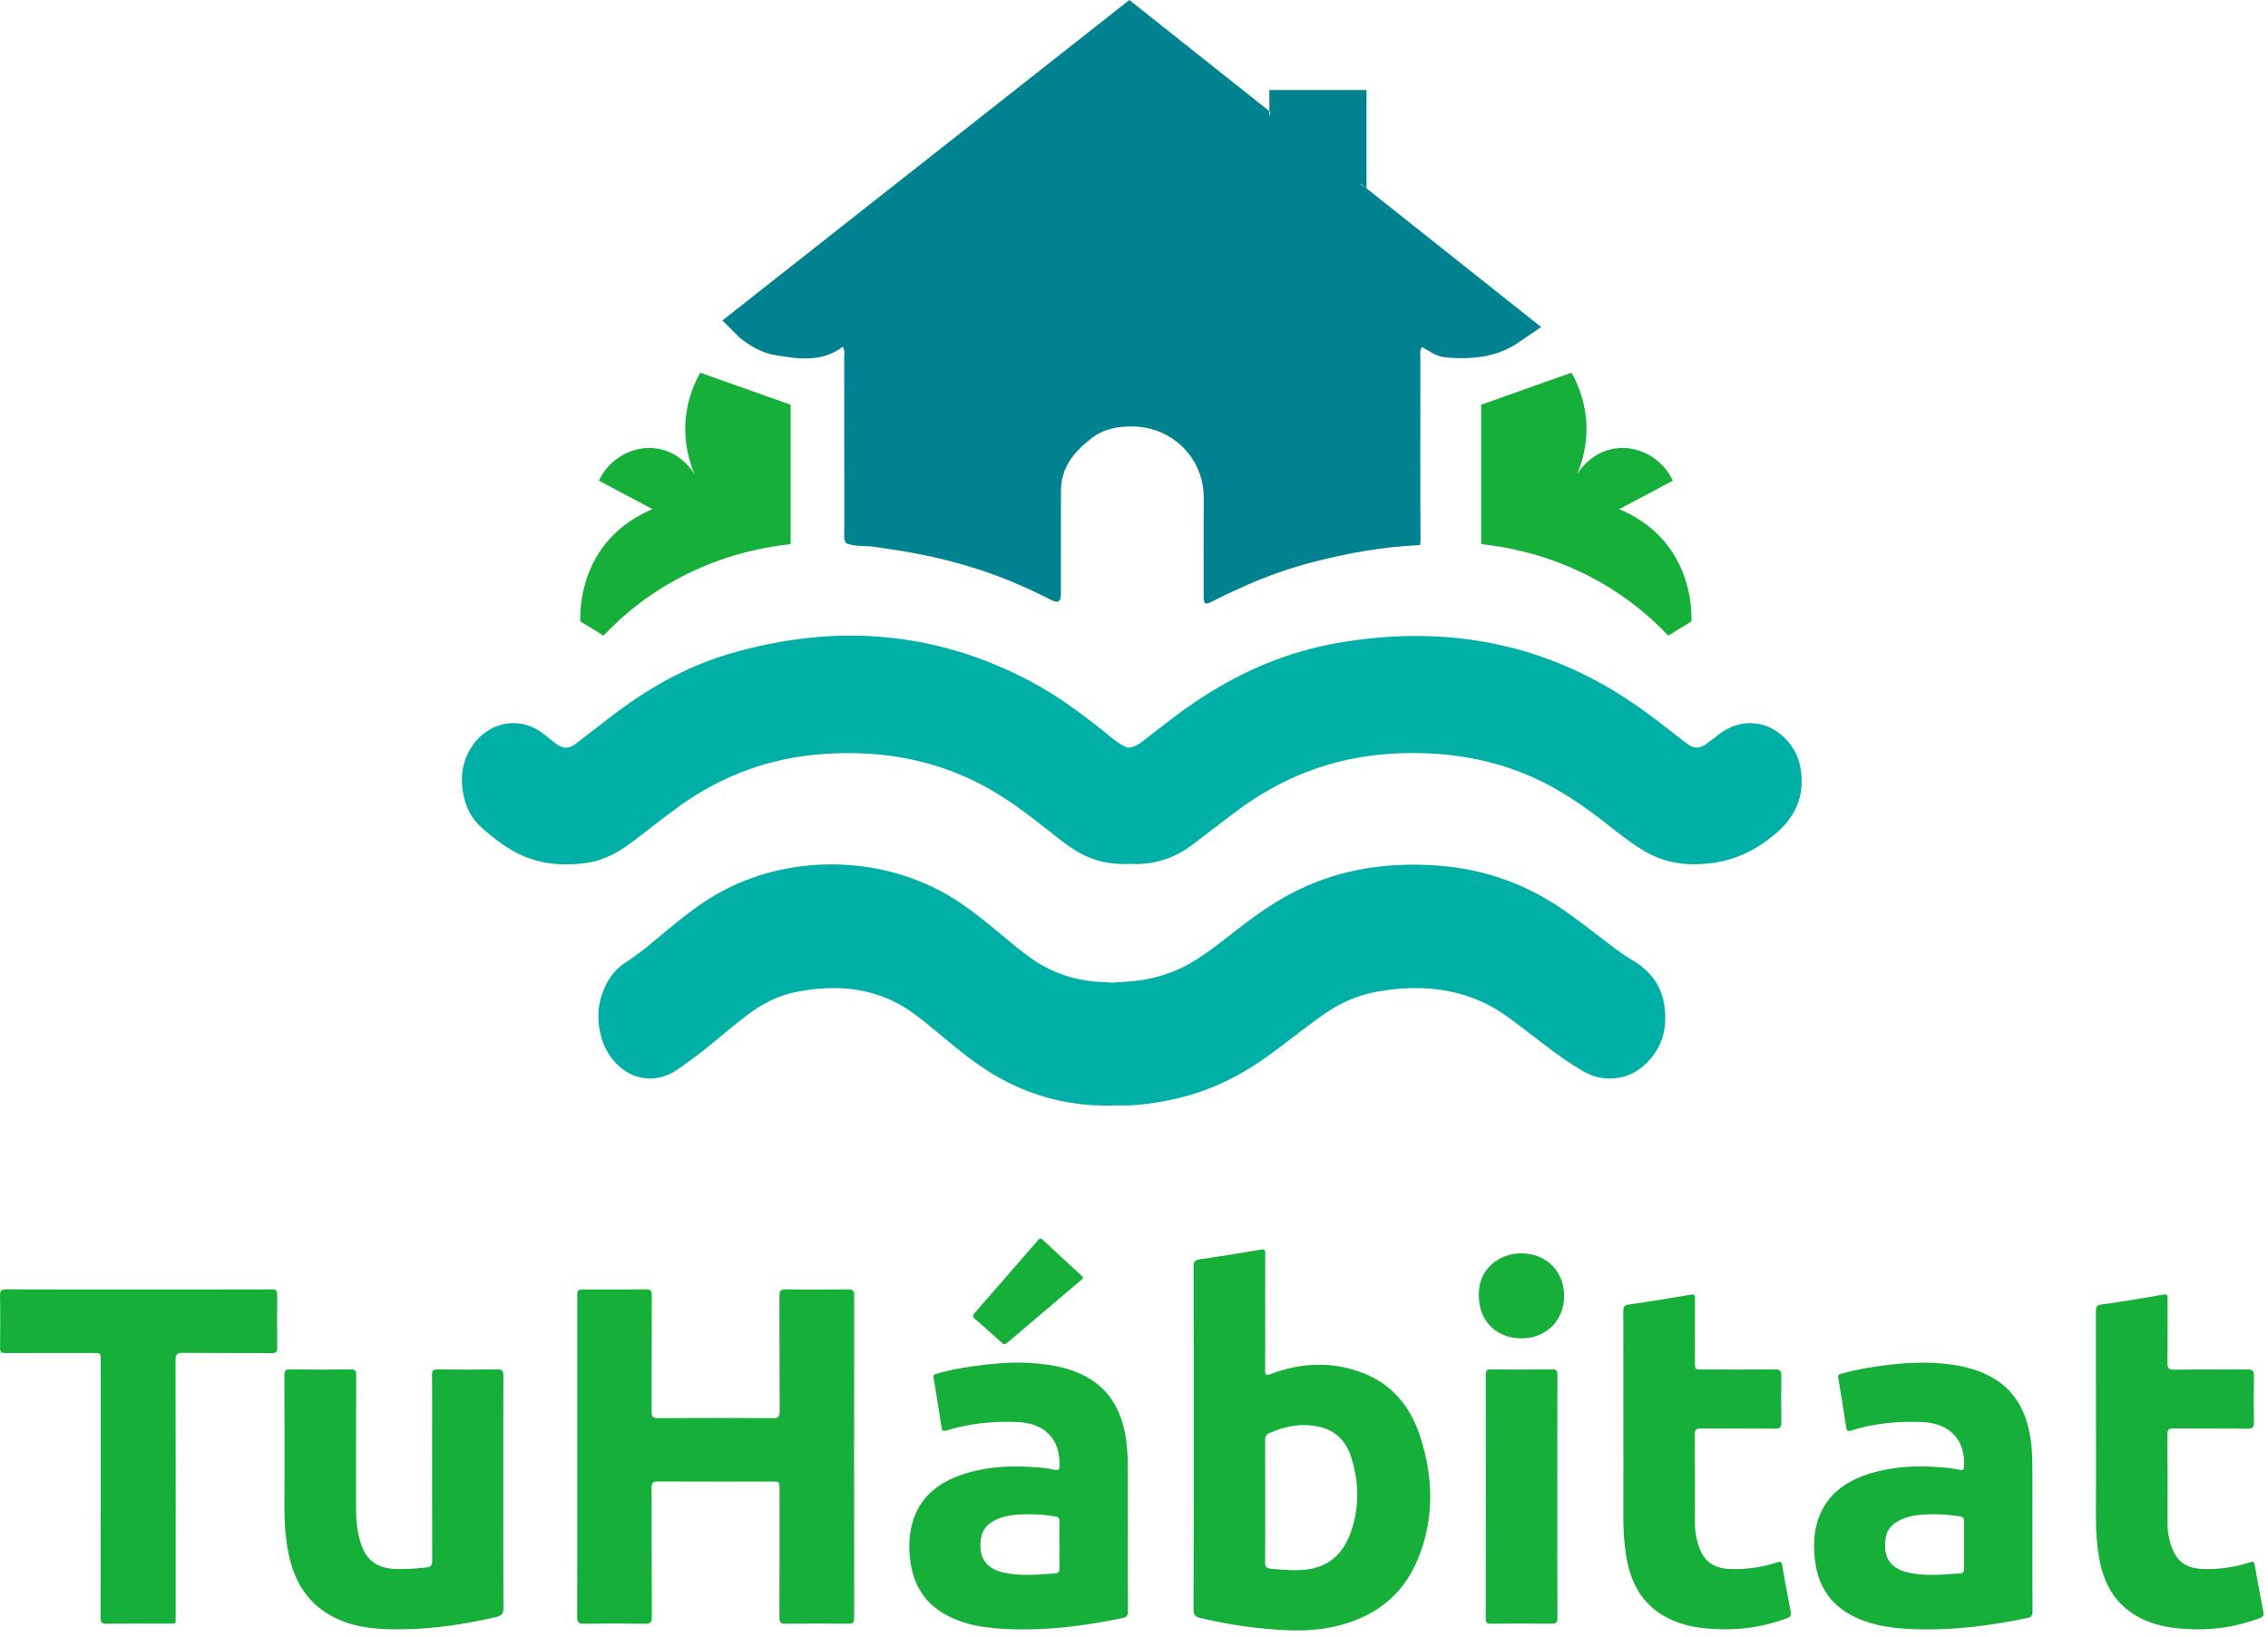
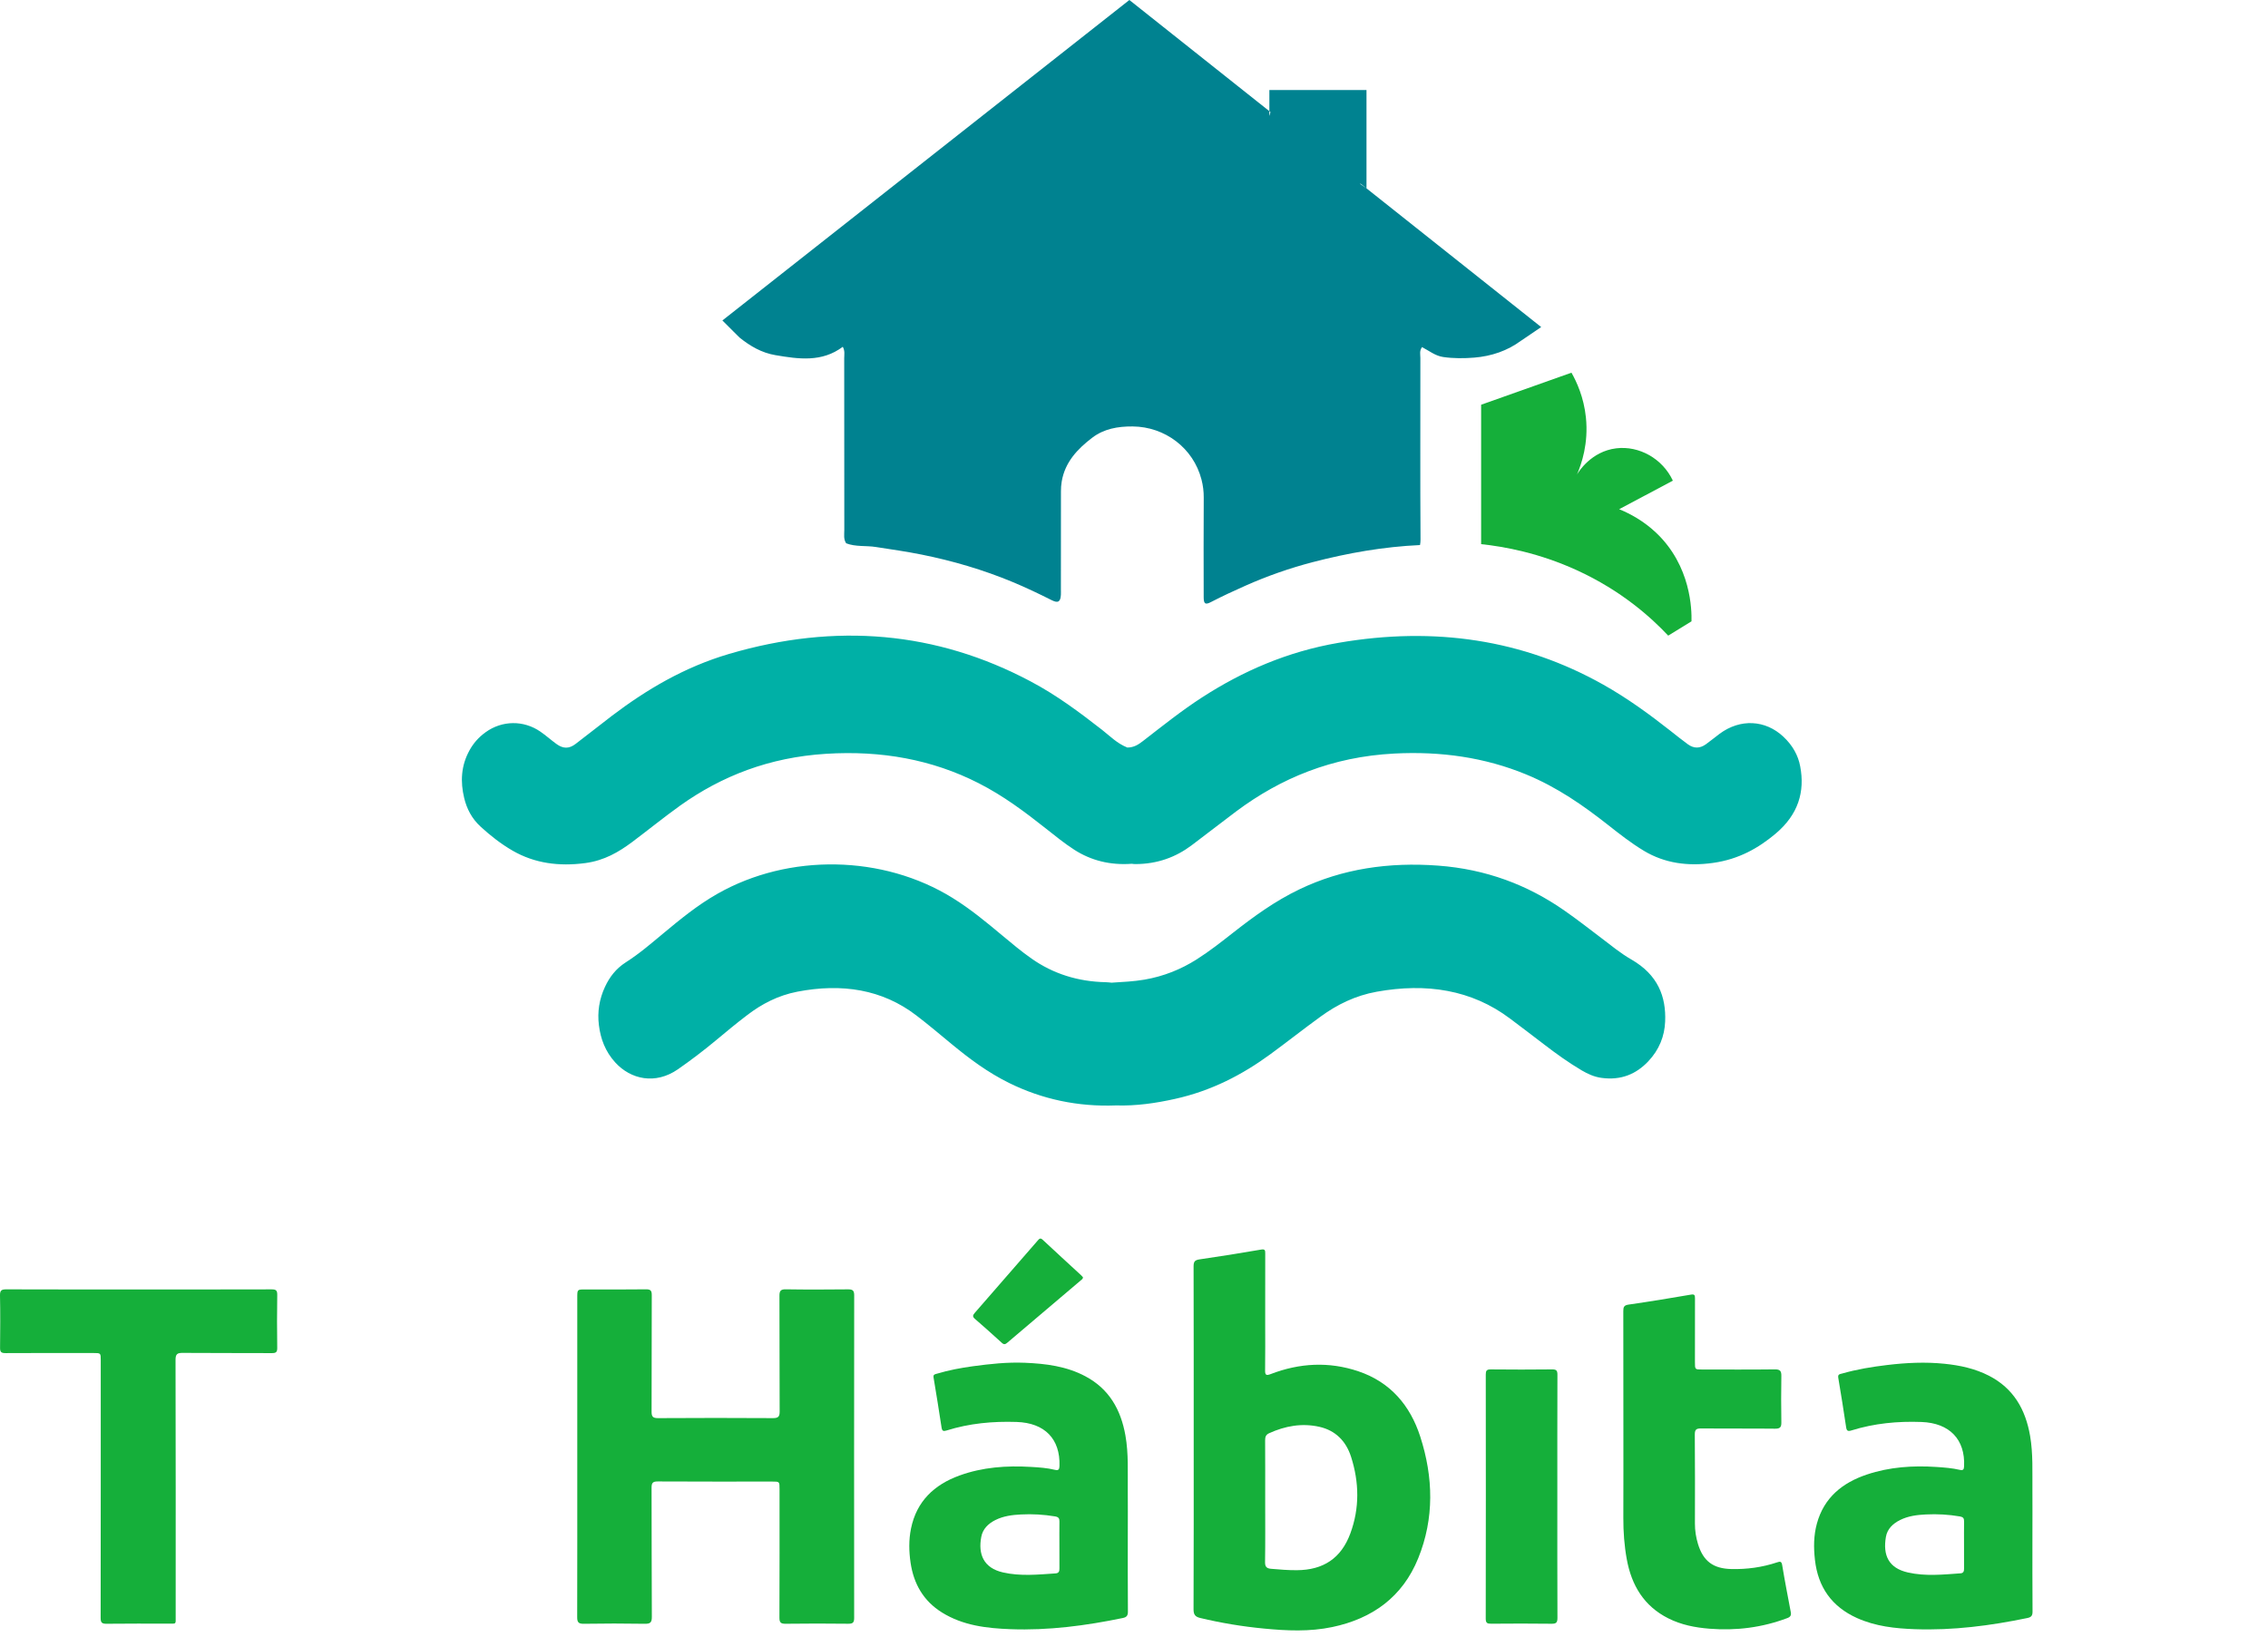
<svg xmlns="http://www.w3.org/2000/svg" width="223" height="161" viewBox="0 0 223 161" fill="none">
  <path d="M174.586 81.994C172.896 83.414 170.968 84.514 168.443 84.869C165.956 85.222 163.674 84.903 161.644 83.685C160.362 82.915 159.238 82.025 158.107 81.134C155.678 79.225 153.128 77.434 150.043 76.162C145.991 74.494 141.674 73.878 137.103 74.114C130.954 74.433 125.919 76.547 121.574 79.784C120.087 80.893 118.646 82.033 117.16 83.144C115.623 84.297 113.808 84.986 111.622 84.986C111.508 84.986 111.396 84.969 111.288 84.956C109.158 85.113 107.287 84.637 105.648 83.589C104.638 82.938 103.734 82.2 102.818 81.474C100.766 79.854 98.675 78.277 96.211 77.023C91.656 74.704 86.662 73.799 81.231 74.139C75.631 74.485 70.946 76.333 66.888 79.225C65.267 80.386 63.74 81.632 62.152 82.82C60.842 83.798 59.423 84.637 57.559 84.886C54.959 85.236 52.552 84.907 50.41 83.671C49.235 82.994 48.212 82.178 47.268 81.317C46.375 80.501 45.89 79.526 45.64 78.486C45.256 76.888 45.324 75.316 46.166 73.794C46.539 73.118 47.048 72.519 47.748 72.017C49.364 70.85 51.478 70.82 53.128 71.956C53.688 72.341 54.179 72.786 54.722 73.18C55.372 73.65 55.948 73.659 56.587 73.174C57.791 72.262 58.96 71.322 60.164 70.405C63.543 67.845 67.256 65.622 71.703 64.311C82.168 61.236 92.087 62.101 101.343 67.023C103.926 68.391 106.158 70.069 108.356 71.781C109.142 72.397 109.819 73.109 110.842 73.523C111.503 73.523 111.944 73.222 112.379 72.886C114.29 71.41 116.16 69.902 118.239 68.562C122.184 66.019 126.552 64.093 131.61 63.224C141.075 61.594 149.778 62.913 157.65 67.342C160.023 68.68 162.148 70.23 164.204 71.846C164.782 72.301 165.352 72.763 165.956 73.201C166.544 73.633 167.132 73.629 167.726 73.205C168.194 72.873 168.63 72.506 169.087 72.165C171.11 70.671 173.574 70.789 175.354 72.462C176.259 73.31 176.807 74.302 177.004 75.376C177.474 77.849 176.835 80.098 174.586 81.994Z" fill="#00B0A6" />
  <path d="M163.725 100.468C163.669 101.899 163.149 103.247 162.052 104.401C160.888 105.62 159.413 106.285 157.453 106.012C156.729 105.911 156.118 105.624 155.53 105.283C154.22 104.508 153.01 103.635 151.836 102.735C150.71 101.876 149.592 101.017 148.456 100.168C144.681 97.339 140.25 96.66 135.362 97.541C133.26 97.92 131.464 98.811 129.876 99.966C128.192 101.184 126.576 102.467 124.897 103.695C122.156 105.703 119.11 107.291 115.516 108.085C113.624 108.505 111.713 108.783 109.741 108.723C105.96 108.869 102.462 108.113 99.23 106.52C97.122 105.481 95.33 104.139 93.608 102.721C92.449 101.765 91.301 100.791 90.098 99.872C86.746 97.302 82.78 96.692 78.4 97.536C76.49 97.906 74.885 98.755 73.473 99.836C72.398 100.648 71.381 101.503 70.353 102.356C69.166 103.34 67.94 104.276 66.652 105.172C64.43 106.709 62.018 106.16 60.504 104.508C59.504 103.417 59.052 102.157 58.888 100.837C58.724 99.54 58.921 98.266 59.492 97.047C59.928 96.115 60.549 95.279 61.521 94.656C62.854 93.807 64.013 92.805 65.194 91.822C66.878 90.423 68.568 89.028 70.55 87.903C77.581 83.909 86.826 84.075 93.664 88.317C95.433 89.412 96.986 90.704 98.529 91.992C99.478 92.781 100.417 93.576 101.44 94.291C103.541 95.764 105.966 96.548 108.734 96.604C108.921 96.608 109.108 96.632 109.294 96.651C110.374 96.582 111.465 96.535 112.533 96.351C114.437 96.023 116.138 95.329 117.669 94.356C118.946 93.544 120.105 92.629 121.269 91.715C123.281 90.141 125.344 88.632 127.756 87.474C131.984 85.442 136.554 84.778 141.404 85.138C146.133 85.488 150.208 87.044 153.785 89.532C155.04 90.404 156.237 91.338 157.446 92.256C158.408 92.986 159.334 93.756 160.408 94.375C163.013 95.875 163.826 98.016 163.725 100.468Z" fill="#00B0A6" />
  <path d="M151.536 32.168C150.887 32.611 150.236 33.052 149.587 33.491H149.581C148.224 34.501 146.657 35.033 144.956 35.173C143.945 35.255 142.925 35.26 141.909 35.115C141.116 35.003 140.511 34.492 139.82 34.14C139.549 34.501 139.657 34.871 139.657 35.209C139.663 41.167 139.631 47.12 139.672 53.076C139.676 53.257 139.653 53.433 139.621 53.609C136.039 53.772 132.523 54.389 129.061 55.292C126.809 55.879 124.607 56.651 122.472 57.599C121.327 58.108 120.189 58.632 119.079 59.209C118.519 59.503 118.352 59.408 118.352 58.736C118.343 55.473 118.339 52.209 118.357 48.947C118.361 48.343 118.289 47.756 118.14 47.179C117.341 44.064 114.539 41.965 111.361 41.943C109.908 41.933 108.541 42.173 107.391 43.053C105.947 44.155 104.715 45.445 104.393 47.359C104.335 47.688 104.317 48.013 104.317 48.337C104.312 51.543 104.312 54.747 104.312 57.951C104.312 58.131 104.321 58.312 104.312 58.488C104.276 59.192 104.041 59.349 103.405 59.029C102.151 58.397 100.883 57.792 99.583 57.251C96.681 56.041 93.68 55.161 90.603 54.543C89.117 54.245 87.615 54.029 86.116 53.799C85.147 53.645 84.14 53.799 83.201 53.437C82.925 53.031 83.016 52.571 83.016 52.129C83.007 46.496 83.012 40.864 83.007 35.232C83.007 34.88 83.093 34.515 82.867 34.108C80.813 35.652 78.525 35.319 76.237 34.929C74.901 34.704 73.764 34.045 72.721 33.205L72.153 32.641L71.029 31.519L111.045 7.47462e-05C115.636 3.647 120.22 7.288 124.811 10.935V11.4C124.851 11.313 124.883 11.187 124.915 11.016C124.879 10.989 124.847 10.961 124.811 10.935V8.855H134.36V18.521C134.157 18.363 133.959 18.2 133.755 18.043C133.755 18.065 133.76 18.083 133.76 18.105L134.36 18.525C140.087 23.069 145.809 27.619 151.536 32.168Z" fill="#008290" />
  <path d="M164.026 62.518C164.79 62.048 165.554 61.579 166.316 61.11C166.34 60.008 166.294 55.656 162.818 52.38C161.574 51.21 160.244 50.507 159.203 50.082C160.963 49.147 162.724 48.211 164.484 47.276C163.468 45.1 161.163 43.823 158.919 44.094C156.448 44.391 155.196 46.428 155.058 46.664C155.499 45.644 156.2 43.627 155.935 41.064C155.731 39.078 155.027 37.559 154.514 36.655C151.552 37.707 148.592 38.758 145.631 39.808V53.519C147.916 53.762 151.323 54.379 155.058 56.091C159.484 58.12 162.399 60.783 164.026 62.518Z" fill="#15AF3A" />
-   <path d="M59.342 62.518C58.578 62.048 57.814 61.579 57.052 61.11C57.028 60.008 57.074 55.656 60.55 52.38C61.794 51.21 63.124 50.507 64.165 50.082C62.405 49.147 60.644 48.211 58.884 47.276C59.9 45.1 62.205 43.823 64.448 44.094C66.92 44.391 68.172 46.428 68.31 46.664C67.869 45.644 67.168 43.627 67.433 41.064C67.637 39.078 68.341 37.559 68.854 36.655L77.737 39.808V53.519C75.452 53.762 72.045 54.379 68.31 56.091C63.884 58.12 60.969 60.783 59.342 62.518Z" fill="#15AF3A" />
  <path d="M56.76 143.248C56.76 138.038 56.76 132.827 56.76 127.615C56.76 126.823 56.761 126.823 57.524 126.823C59.52 126.823 61.516 126.839 63.511 126.811C63.984 126.804 64.088 126.951 64.085 127.402C64.068 131.208 64.084 135.015 64.067 138.822C64.064 139.31 64.172 139.482 64.701 139.479C68.471 139.455 72.24 139.455 76.009 139.478C76.528 139.48 76.66 139.324 76.659 138.823C76.64 135.035 76.656 131.247 76.639 127.459C76.636 126.968 76.749 126.8 77.275 126.81C79.307 126.843 81.34 126.834 83.372 126.814C83.809 126.81 83.988 126.903 83.988 127.384C83.976 137.974 83.976 148.562 83.985 159.15C83.985 159.59 83.839 159.707 83.408 159.702C81.357 159.68 79.305 159.675 77.255 159.704C76.764 159.712 76.635 159.579 76.637 159.092C76.656 154.879 76.648 150.666 76.648 146.452C76.648 145.72 76.647 145.719 75.936 145.719C72.184 145.719 68.433 145.728 64.683 145.707C64.191 145.704 64.063 145.84 64.065 146.327C64.084 150.558 64.063 154.79 64.092 159.022C64.096 159.604 63.92 159.714 63.381 159.706C61.387 159.674 59.391 159.672 57.395 159.706C56.863 159.715 56.751 159.536 56.752 159.047C56.765 153.782 56.76 148.515 56.76 143.248Z" fill="#15AF3A" />
  <path d="M124.399 147.659C124.399 149.654 124.417 151.65 124.386 153.644C124.379 154.11 124.558 154.26 124.967 154.298C125.813 154.372 126.657 154.44 127.509 154.436C130.111 154.422 131.869 153.266 132.771 150.823C133.693 148.33 133.645 145.788 132.841 143.279C132.354 141.763 131.334 140.696 129.735 140.335C128.018 139.947 126.367 140.243 124.779 140.967C124.455 141.115 124.391 141.346 124.393 141.674C124.406 143.67 124.399 145.664 124.399 147.659ZM117.37 141.422C117.37 135.804 117.375 130.187 117.359 124.568C117.358 124.122 117.453 123.936 117.929 123.867C119.953 123.575 121.973 123.251 123.987 122.903C124.393 122.834 124.405 122.98 124.403 123.29C124.395 125.544 124.399 127.798 124.399 130.052C124.399 131.623 124.414 133.195 124.39 134.764C124.382 135.251 124.498 135.315 124.946 135.144C127.781 134.054 130.667 133.899 133.557 134.871C136.702 135.93 138.653 138.222 139.645 141.295C140.933 145.288 141.042 149.327 139.443 153.268C137.903 157.062 134.949 159.198 130.999 160.027C128.77 160.496 126.526 160.394 124.275 160.176C122.161 159.974 120.075 159.63 118.01 159.135C117.513 159.016 117.354 158.804 117.355 158.275C117.379 152.658 117.37 147.04 117.37 141.422Z" fill="#15AF3A" />
  <path d="M104.165 151.978C104.165 151.202 104.156 150.426 104.169 149.65C104.175 149.337 104.076 149.202 103.744 149.146C102.627 148.958 101.505 148.895 100.379 148.954C99.512 148.998 98.649 149.109 97.857 149.509C97.165 149.858 96.632 150.377 96.484 151.15C96.157 152.861 96.708 154.218 98.616 154.654C100.336 155.047 102.068 154.867 103.799 154.749C104.119 154.726 104.172 154.525 104.169 154.251C104.159 153.493 104.165 152.735 104.165 151.978ZM110.891 150.753C110.891 153.339 110.881 155.926 110.901 158.511C110.904 158.907 110.771 159.061 110.4 159.138C106.759 159.891 103.087 160.377 99.361 160.237C97.011 160.149 94.684 159.882 92.616 158.593C90.801 157.461 89.841 155.787 89.533 153.707C89.368 152.586 89.347 151.459 89.573 150.346C90.119 147.662 91.849 146.029 94.336 145.125C96.608 144.297 98.976 144.134 101.371 144.277C102.161 144.323 102.955 144.375 103.728 144.565C104.081 144.65 104.163 144.519 104.173 144.178C104.257 141.535 102.736 139.947 99.959 139.855C97.623 139.778 95.315 139.989 93.073 140.695C92.744 140.799 92.629 140.738 92.577 140.394C92.328 138.755 92.067 137.119 91.792 135.485C91.739 135.166 91.937 135.165 92.132 135.106C93.281 134.762 94.459 134.541 95.644 134.378C97.345 134.146 99.053 133.962 100.775 134.034C102.832 134.121 104.855 134.374 106.713 135.361C109.06 136.605 110.207 138.647 110.656 141.182C110.976 142.979 110.873 144.789 110.889 146.595C110.901 147.981 110.891 149.367 110.891 150.753Z" fill="#15AF3A" />
  <path d="M193.112 151.95C193.112 151.174 193.105 150.398 193.116 149.623C193.12 149.333 193.024 149.203 192.718 149.15C191.602 148.959 190.481 148.895 189.354 148.953C188.488 148.995 187.626 149.102 186.832 149.497C186.117 149.851 185.561 150.378 185.428 151.175C185.128 152.951 185.68 154.225 187.593 154.659C189.313 155.05 191.045 154.867 192.773 154.743C193.064 154.723 193.117 154.529 193.114 154.277C193.106 153.502 193.112 152.726 193.112 151.95ZM199.837 150.806C199.837 153.375 199.828 155.943 199.848 158.513C199.85 158.91 199.714 159.062 199.345 159.138C195.702 159.893 192.029 160.37 188.302 160.238C186.344 160.17 184.397 159.959 182.58 159.137C180.113 158.022 178.756 156.11 178.453 153.418C178.317 152.211 178.324 151.018 178.645 149.849C179.345 147.294 181.157 145.83 183.564 145.025C185.78 144.283 188.076 144.127 190.397 144.282C191.17 144.333 191.944 144.391 192.7 144.567C193.032 144.645 193.104 144.522 193.118 144.209C193.237 141.583 191.702 139.961 188.932 139.858C186.596 139.77 184.286 139.99 182.044 140.689C181.676 140.803 181.572 140.723 181.518 140.365C181.274 138.742 181.021 137.122 180.746 135.505C180.686 135.153 180.909 135.154 181.116 135.094C182.572 134.677 184.062 134.433 185.564 134.254C187.437 134.03 189.314 133.938 191.2 134.133C192.716 134.289 194.186 134.605 195.553 135.303C197.977 136.545 199.161 138.625 199.609 141.23C199.91 142.993 199.821 144.766 199.836 146.537C199.846 147.959 199.837 149.382 199.837 150.806Z" fill="#15AF3A" />
-   <path d="M49.486 146.794C49.486 150.582 49.475 154.37 49.498 158.159C49.502 158.681 49.342 158.905 48.837 159.025C45.283 159.867 41.689 160.35 38.035 160.235C35.797 160.165 33.632 159.746 31.75 158.409C29.709 156.958 28.753 154.87 28.311 152.49C28.058 151.126 27.966 149.749 27.97 148.361C27.982 143.999 27.981 139.638 27.965 135.277C27.963 134.829 28.062 134.678 28.538 134.685C30.515 134.713 32.493 134.71 34.47 134.686C34.909 134.681 35.022 134.807 35.021 135.241C35.005 139.639 35.013 144.037 35.01 148.435C35.009 149.549 35.125 150.646 35.45 151.714C35.947 153.349 36.95 154.173 38.649 154.303C39.738 154.387 40.825 154.271 41.91 154.17C42.38 154.126 42.501 153.915 42.498 153.458C42.481 149.097 42.489 144.737 42.489 140.375C42.489 138.657 42.499 136.938 42.481 135.219C42.475 134.813 42.585 134.682 43.008 134.687C44.966 134.71 46.925 134.715 48.883 134.683C49.397 134.675 49.495 134.858 49.494 135.318C49.48 139.143 49.486 142.969 49.486 146.794Z" fill="#15AF3A" />
  <path d="M13.667 126.823C18.01 126.823 22.352 126.828 26.694 126.815C27.107 126.813 27.268 126.892 27.26 127.353C27.231 129.089 27.235 130.827 27.259 132.564C27.264 132.984 27.142 133.087 26.731 133.085C23.812 133.067 20.892 133.089 17.972 133.063C17.424 133.057 17.259 133.181 17.26 133.757C17.282 142.165 17.276 150.573 17.274 158.981C17.274 159.793 17.356 159.689 16.566 159.691C14.532 159.696 12.5 159.676 10.468 159.704C9.994 159.711 9.895 159.563 9.896 159.113C9.91 150.669 9.906 142.225 9.906 133.78C9.906 133.076 9.904 133.076 9.186 133.076C6.303 133.075 3.42 133.067 0.539 133.084C0.126 133.087 0 132.975 0.006 132.559C0.026 130.841 0.036 129.121 0 127.404C-0.01 126.88 0.186 126.812 0.64 126.813C4.982 126.829 9.324 126.823 13.667 126.823Z" fill="#15AF3A" />
  <path d="M159.618 139.764C159.618 136.16 159.622 132.556 159.611 128.952C159.611 128.569 159.666 128.38 160.121 128.314C162.162 128.021 164.199 127.688 166.233 127.336C166.615 127.269 166.662 127.374 166.659 127.706C166.649 129.796 166.654 131.884 166.654 133.972C166.654 134.696 166.655 134.697 167.354 134.697C169.738 134.697 172.123 134.714 174.507 134.684C175.041 134.676 175.158 134.856 175.15 135.344C175.125 136.858 175.126 138.374 175.15 139.889C175.157 140.357 175.038 140.525 174.533 140.518C172.113 140.49 169.69 140.518 167.27 140.496C166.805 140.492 166.637 140.581 166.641 141.094C166.669 144.014 166.657 146.934 166.653 149.854C166.651 150.544 166.757 151.216 166.958 151.87C167.473 153.55 168.451 154.276 170.213 154.321C171.759 154.361 173.267 154.153 174.734 153.664C175.023 153.568 175.169 153.546 175.234 153.944C175.487 155.489 175.79 157.025 176.078 158.564C176.135 158.864 176.051 159.028 175.743 159.144C173.266 160.077 170.711 160.401 168.077 160.19C166.666 160.078 165.303 159.81 164.03 159.169C161.641 157.964 160.425 155.93 159.955 153.376C159.709 152.029 159.609 150.67 159.614 149.301C159.627 146.121 159.618 142.942 159.618 139.764Z" fill="#15AF3A" />
-   <path d="M206.087 139.763C206.087 136.159 206.091 132.555 206.08 128.951C206.08 128.569 206.135 128.379 206.589 128.314C208.632 128.022 210.668 127.687 212.701 127.335C213.084 127.27 213.131 127.375 213.128 127.707C213.117 129.814 213.14 131.921 213.111 134.027C213.104 134.545 213.212 134.719 213.768 134.711C216.171 134.678 218.573 134.714 220.976 134.683C221.511 134.677 221.627 134.855 221.619 135.343C221.593 136.858 221.595 138.374 221.619 139.89C221.625 140.358 221.507 140.525 221.001 140.518C218.58 140.49 216.159 140.518 213.737 140.495C213.273 140.491 213.105 140.582 213.109 141.094C213.137 144.014 213.124 146.934 213.123 149.854C213.121 150.562 213.232 151.25 213.445 151.923C213.961 153.549 214.916 154.265 216.627 154.319C218.191 154.369 219.717 154.159 221.203 153.663C221.492 153.567 221.637 153.547 221.703 153.945C221.956 155.489 222.259 157.026 222.547 158.565C222.604 158.863 222.52 159.027 222.212 159.143C219.735 160.078 217.18 160.401 214.545 160.191C213.116 160.077 211.736 159.802 210.449 159.143C208.087 157.933 206.889 155.907 206.424 153.375C206.176 152.029 206.077 150.67 206.083 149.301C206.096 146.121 206.087 142.942 206.087 139.763Z" fill="#15AF3A" />
  <path d="M153.124 147.193C153.124 151.166 153.117 155.139 153.135 159.113C153.136 159.559 153.037 159.71 152.564 159.703C150.587 159.677 148.609 159.683 146.632 159.699C146.251 159.703 146.084 159.65 146.084 159.199C146.099 151.198 146.097 143.195 146.088 135.194C146.087 134.819 146.169 134.683 146.572 134.687C148.587 134.707 150.601 134.71 152.615 134.686C153.04 134.682 153.135 134.811 153.133 135.218C153.119 139.209 153.124 143.201 153.124 147.193Z" fill="#15AF3A" />
-   <path d="M145.408 127.473C145.277 124.812 147.455 123.269 149.551 123.272C152.031 123.275 153.791 125.008 153.789 127.461C153.788 129.881 152.025 131.633 149.591 131.633C147.135 131.633 145.411 129.92 145.408 127.473Z" fill="#15AF3A" />
  <path d="M106.483 125.625C106.481 125.796 106.353 125.857 106.259 125.937C103.853 127.979 101.445 130.016 99.044 132.06C98.844 132.231 98.713 132.267 98.499 132.069C97.628 131.271 96.745 130.487 95.855 129.713C95.609 129.501 95.64 129.359 95.836 129.135C97.913 126.76 99.981 124.379 102.048 121.996C102.204 121.815 102.307 121.735 102.525 121.94C103.777 123.112 105.044 124.268 106.305 125.431C106.372 125.492 106.429 125.565 106.483 125.625Z" fill="#15AF3A" />
</svg>